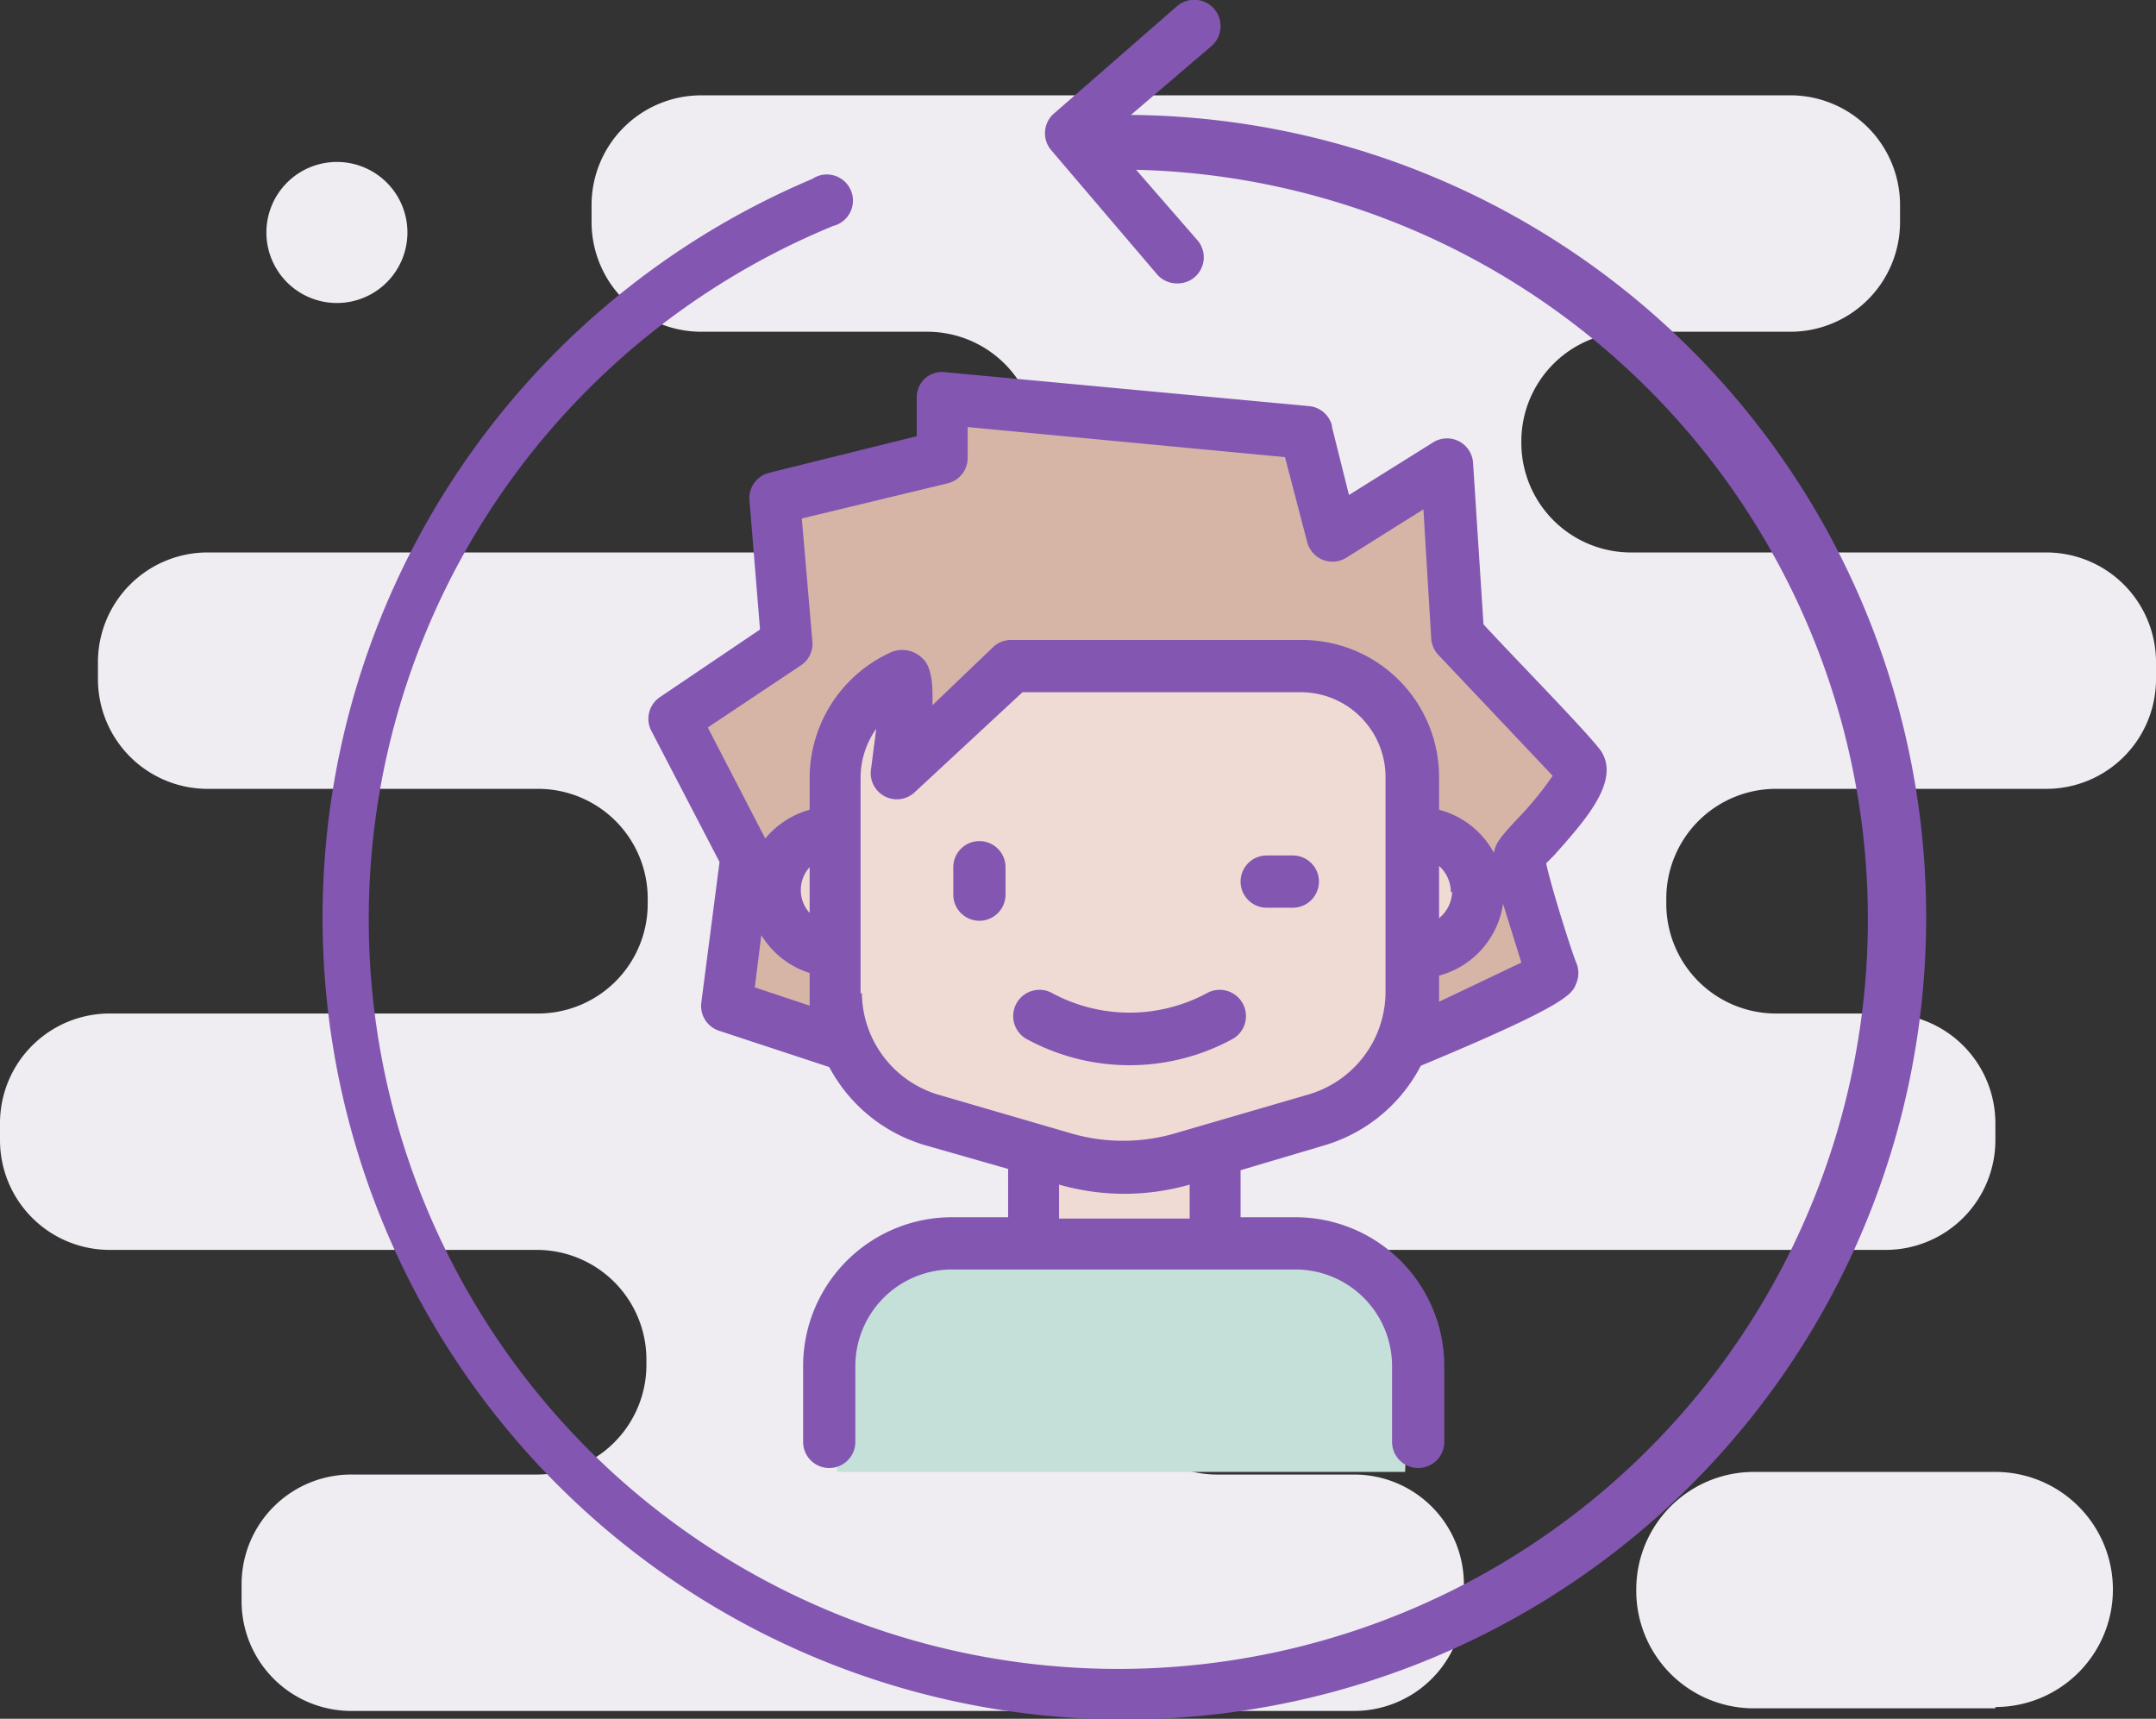
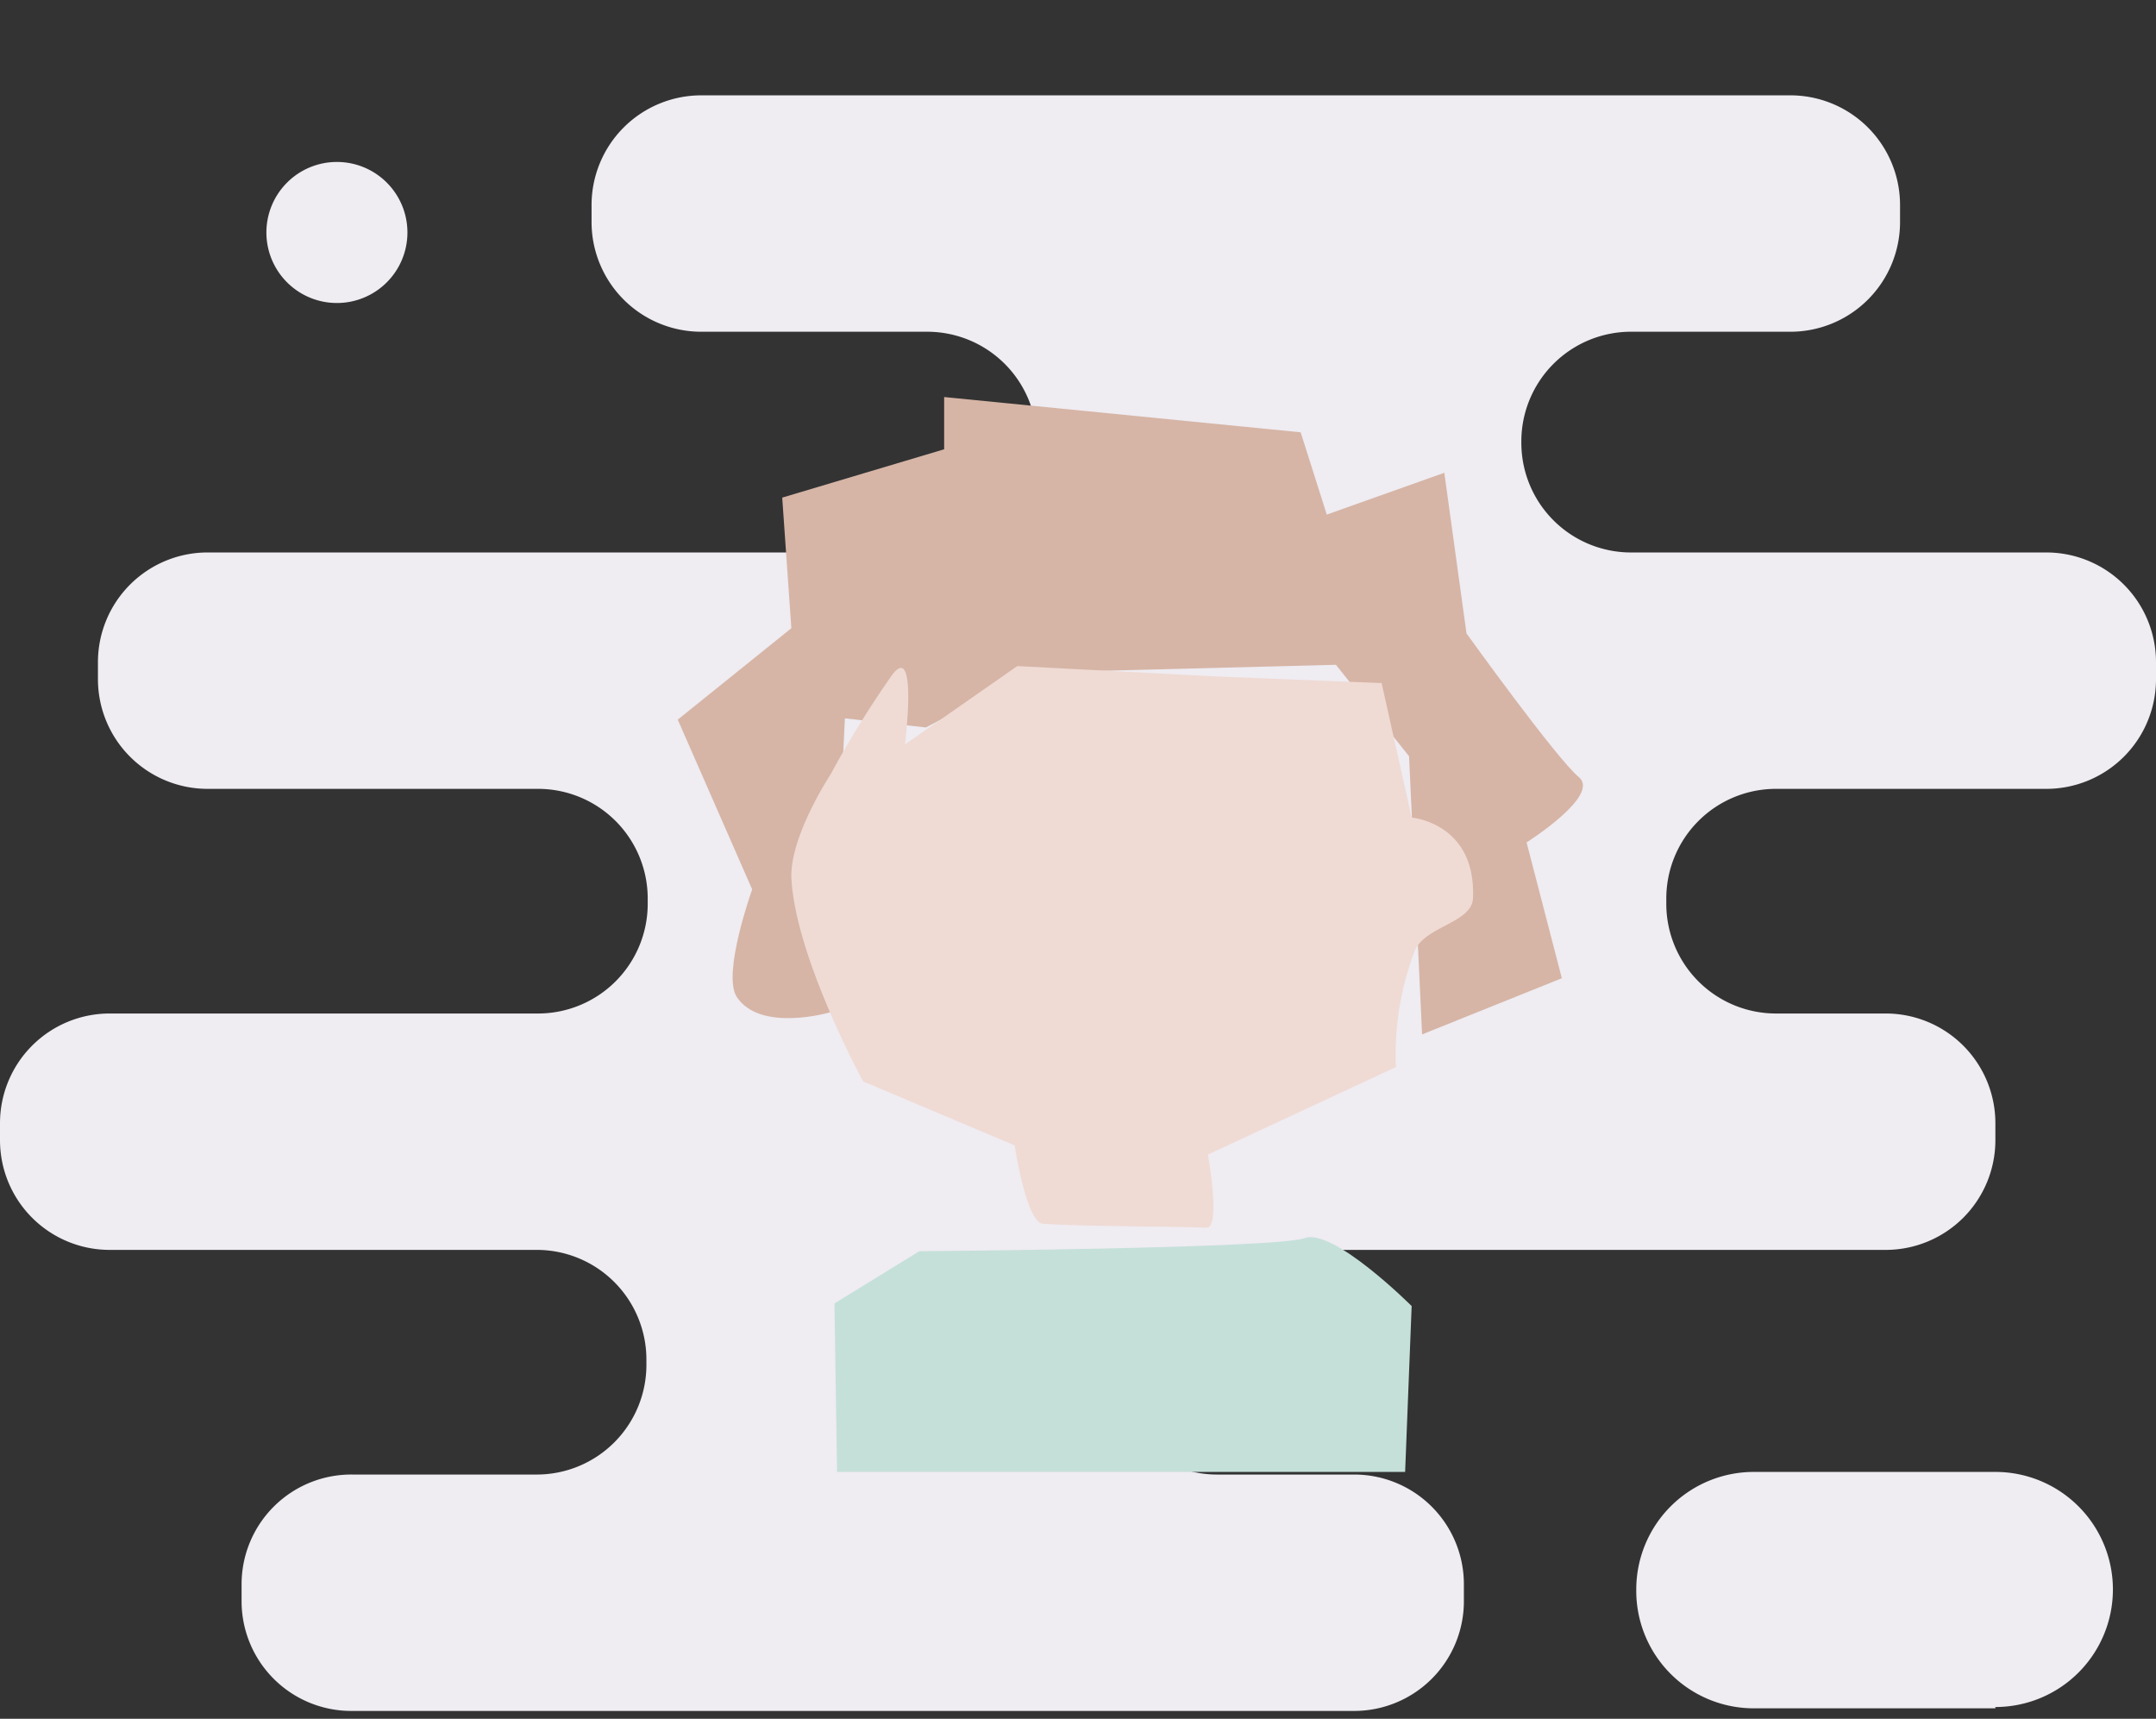
<svg xmlns="http://www.w3.org/2000/svg" width="165.1" height="131.6">
  <rect width="100%" height="100%" fill="#333333" stroke="none" />
  <path data-name="Shape 16 copy 2" d="M152.8 130.8h-18.4a9 9 0 0 1-9.1-9.1 9 9 0 0 1 9-9h18.5a9 9 0 0 1 9 9 9 9 0 0 1-9 9zM145.5 17v-1.3a8.4 8.4 0 0 0-8.5-8.4H53.7a8.4 8.4 0 0 0-8.4 8.4v1.3a8.4 8.4 0 0 0 8.4 8.4H71a8.4 8.4 0 0 1 8.4 8.5 8.4 8.4 0 0 1-8.4 8.4h-55a8.4 8.4 0 0 0-8.5 8.4V52a8.4 8.4 0 0 0 8.4 8.4h25.3a8.4 8.4 0 0 1 8.4 8.4v.4a8.4 8.4 0 0 1-8.4 8.4H8.4A8.4 8.4 0 0 0 0 86v1.3a8.4 8.4 0 0 0 8.4 8.4h32.7a8.4 8.4 0 0 1 8.4 8.4v.4a8.4 8.4 0 0 1-8.4 8.4H27a8.4 8.4 0 0 0-8.5 8.4v1.3A8.4 8.4 0 0 0 27 131h76.7a8.4 8.4 0 0 0 8.4-8.4v-1.3a8.4 8.4 0 0 0-8.4-8.4H93.2a8.4 8.4 0 0 1-8.4-8.4v-.4a8.4 8.4 0 0 1 8.4-8.4h51.2a8.4 8.4 0 0 0 8.4-8.4V86a8.4 8.4 0 0 0-8.4-8.4H136a8.4 8.4 0 0 1-8.4-8.4v-.4a8.4 8.4 0 0 1 8.4-8.4h20.7a8.4 8.4 0 0 0 8.4-8.4v-1.3a8.4 8.4 0 0 0-8.4-8.4H125a8.4 8.4 0 0 1-8.5-8.4 8.4 8.4 0 0 1 8.5-8.5h12a8.4 8.4 0 0 0 8.5-8.4zM25.8 12.4a5.4 5.4 0 1 1-5.4 5.4 5.4 5.4 0 0 1 5.4-5.4z" fill-rule="evenodd" fill="#efecf2" />
  <path d="M101.6 39.4l-2-6.3-27.3-2.7v4l-12.4 3.7.7 10-8.7 7 5.7 13s-2.3 6.4-1.2 8.2c1.8 2.8 7.2 1.2 7.2 1.2L64.7 55l6.2.7 8-4.2 23.4-.6 5.6 7 1 21.3 10.7-4.3-2.7-10.4s5.7-3.6 4-5-8.6-11-8.6-11l-1.7-12.3z" fill="#d6b5a6" fill-rule="evenodd" />
  <path d="M64.1 112.7h43.5l.5-12.7s-6-6-8.2-5.2-29.5 1-29.5 1l-6.5 4z" fill="#c5e0d9" fill-rule="evenodd" />
  <path d="M93.3 51.8L77.9 51l-8.6 6s1-8-1-5.3a77.4 77.4 0 0 0-4.7 7.6s-3.1 4.7-3 7.9c.3 6.1 5.5 15.6 5.5 15.6l11.6 4.9s.9 6 2.2 6c2.9.2 9.7.2 12.5.3 1.1 0 .1-5.6.1-5.6l14.4-6.7a22.1 22.1 0 0 1 1.4-8.8c.7-2 4.5-2.2 4.5-4.2.2-5.7-4.7-6.1-4.7-6.1l-2.3-10.3z" fill="#efdbd4" fill-rule="evenodd" />
-   <path d="M147.5 70.2a61.4 61.4 0 1 1-85.3-56.5 2 2 0 1 1 1.6 3.6A57.4 57.4 0 1 0 87 13l4.7 5.4a2 2 0 0 1-1.6 3.3 2 2 0 0 1-1.5-.7l-8.1-9.5a2 2 0 0 1 .2-2.8L90.1.5a2 2 0 0 1 2.7 3l-6.2 5.3a61.4 61.4 0 0 1 60.9 61.4zM102 32.7l1.3 5.2 6.4-4a2 2 0 0 1 3.1 1.5l.8 12.4c2 2.2 8 8.3 9 9.7 1.5 2.3-1.2 5.3-3.6 8l-.6.6c.4 1.9 2 6.9 2.3 7.6a2 2 0 0 1 0 1.6c-.3.8-.6 1.6-11.9 6.3a12.2 12.2 0 0 1-7.4 6.1L95 89.6v3.6h4.2a11.4 11.4 0 0 1 11.4 11.4v5.8a2 2 0 0 1-4 0v-5.8a7.4 7.4 0 0 0-7.4-7.4H72.9a7.4 7.4 0 0 0-7.4 7.4v5.8a2 2 0 0 1-4 0v-5.8A11.4 11.4 0 0 1 73 93.2h4.2v-3.7l-6.3-1.8a12.2 12.2 0 0 1-7.4-6L55 78.9a2 2 0 0 1-1.3-2.1L55.1 66 49.9 56a2 2 0 0 1 .6-2.6l7.7-5.2-.8-9.8a2 2 0 0 1 1.5-2.2l11.3-2.8v-3a2 2 0 0 1 .6-1.4 2 2 0 0 1 1.6-.5l27.9 2.6a2 2 0 0 1 1.7 1.5zm14.5 41l-1.4-4.5a6.7 6.7 0 0 1-4.9 5.5v2l6.3-3zm-5.4-5.4a2.7 2.7 0 0 0-.9-2v4a2.7 2.7 0 0 0 1-2zm-30 25h10v-2.6a18.1 18.1 0 0 1-10 0v2.5zM66 76a8.2 8.2 0 0 0 5.8 7.8l10.3 3a14.2 14.2 0 0 0 7.8 0l10.3-3a8.2 8.2 0 0 0 5.9-7.8V59.5a6.5 6.5 0 0 0-6.5-6.5H78.3L70 60.7a2 2 0 0 1-3.3-1.8l.4-3.1a6.5 6.5 0 0 0-1.2 3.7v16.6zm-4 1v-2.5a6.7 6.7 0 0 1-3.7-2.9l-.5 4zm0-7v-3.6a2.6 2.6 0 0 0 0 3.5zm36.4-35l-24.3-2.3V35a2 2 0 0 1-1.5 2l-11.2 2.7.8 9.3a2 2 0 0 1-.8 1.9l-7.2 4.8 4.4 8.5A6.8 6.8 0 0 1 62 62v-2.5a10.6 10.6 0 0 1 6.1-9.5 2.2 2.2 0 0 1 2.3.2c.5.4 1.1.9 1 3.8l4.7-4.5a2 2 0 0 1 1.4-.5h22.2a10.5 10.5 0 0 1 10.5 10.5V62a6.7 6.7 0 0 1 4.2 3.3c.1-.7.5-1.2 1.7-2.5a25.8 25.8 0 0 0 2.8-3.4l-8.7-9.2a2 2 0 0 1-.6-1.3L109 39l-5.9 3.7a2 2 0 0 1-3-1.2zM75 64.4a2 2 0 0 1 2 2v2.1a2 2 0 0 1-4 0v-2.1a2 2 0 0 1 2-2zM80.5 76a12.5 12.5 0 0 0 12 0 2 2 0 0 1 1.8 3.6 16.5 16.5 0 0 1-15.6 0 2 2 0 1 1 1.8-3.6zM97 65.5H99a2 2 0 0 1 0 4H97a2 2 0 0 1 0-4z" fill="#8356b2" fill-rule="evenodd" />
</svg>